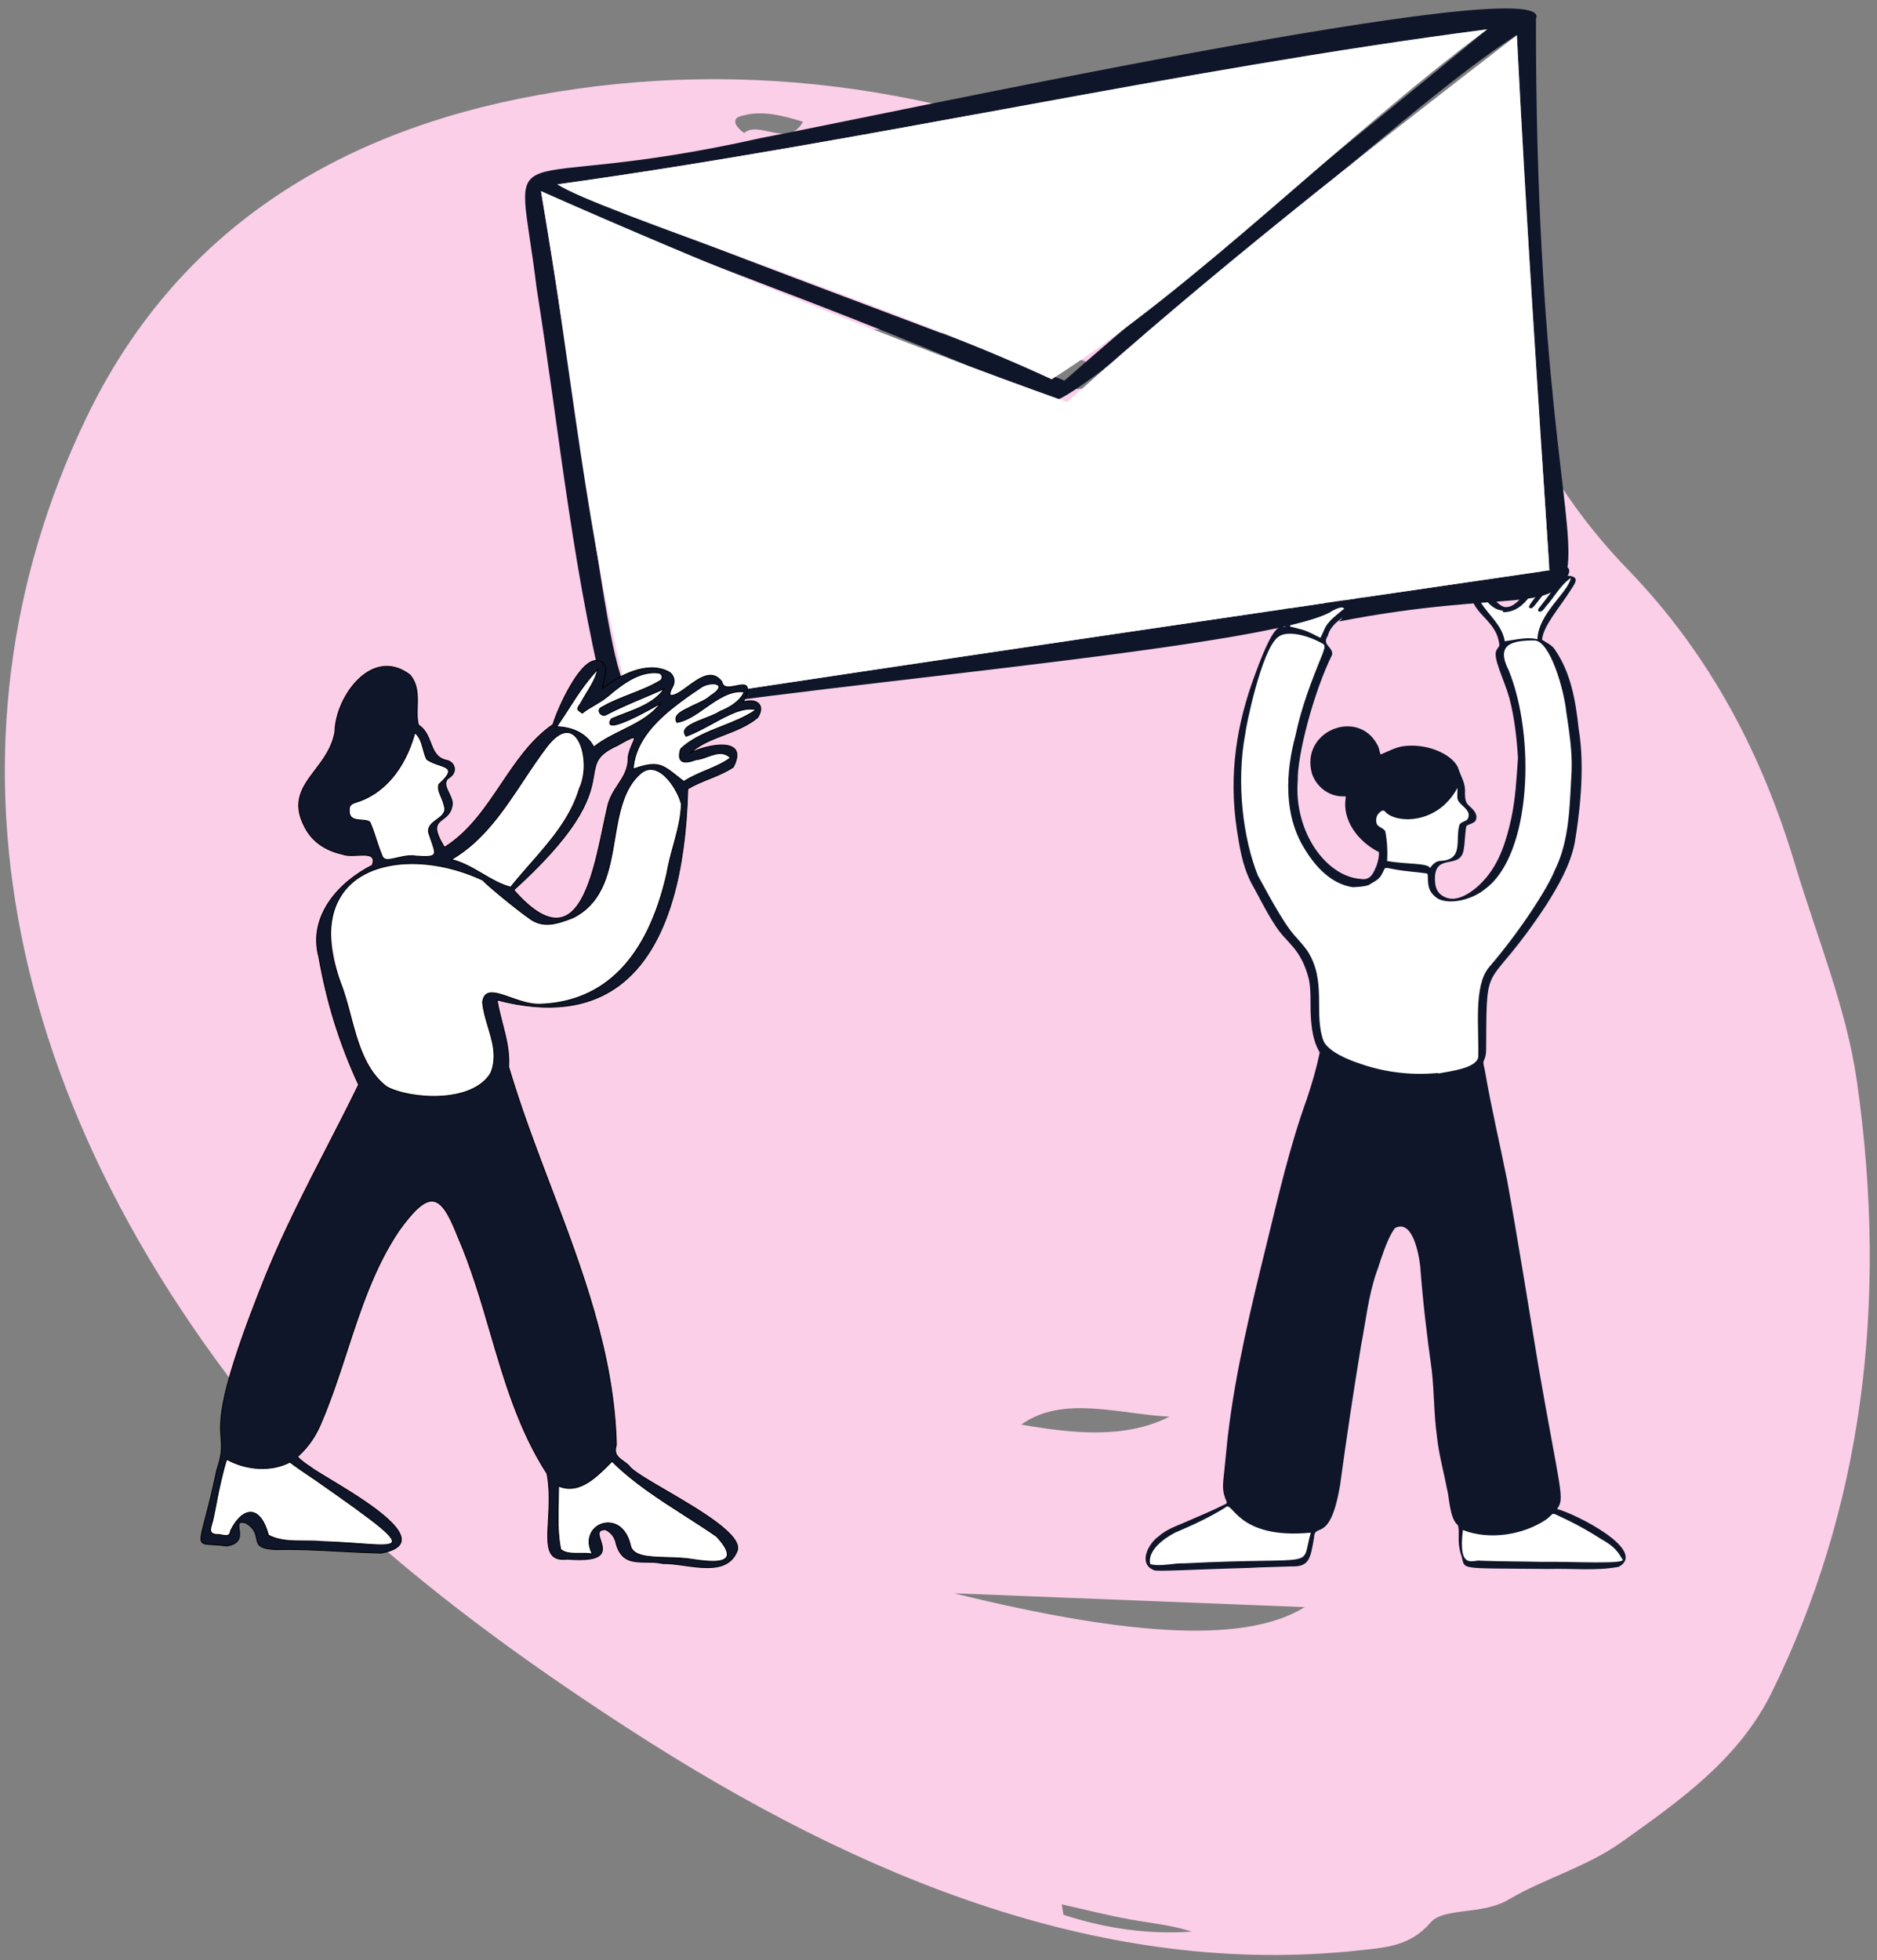
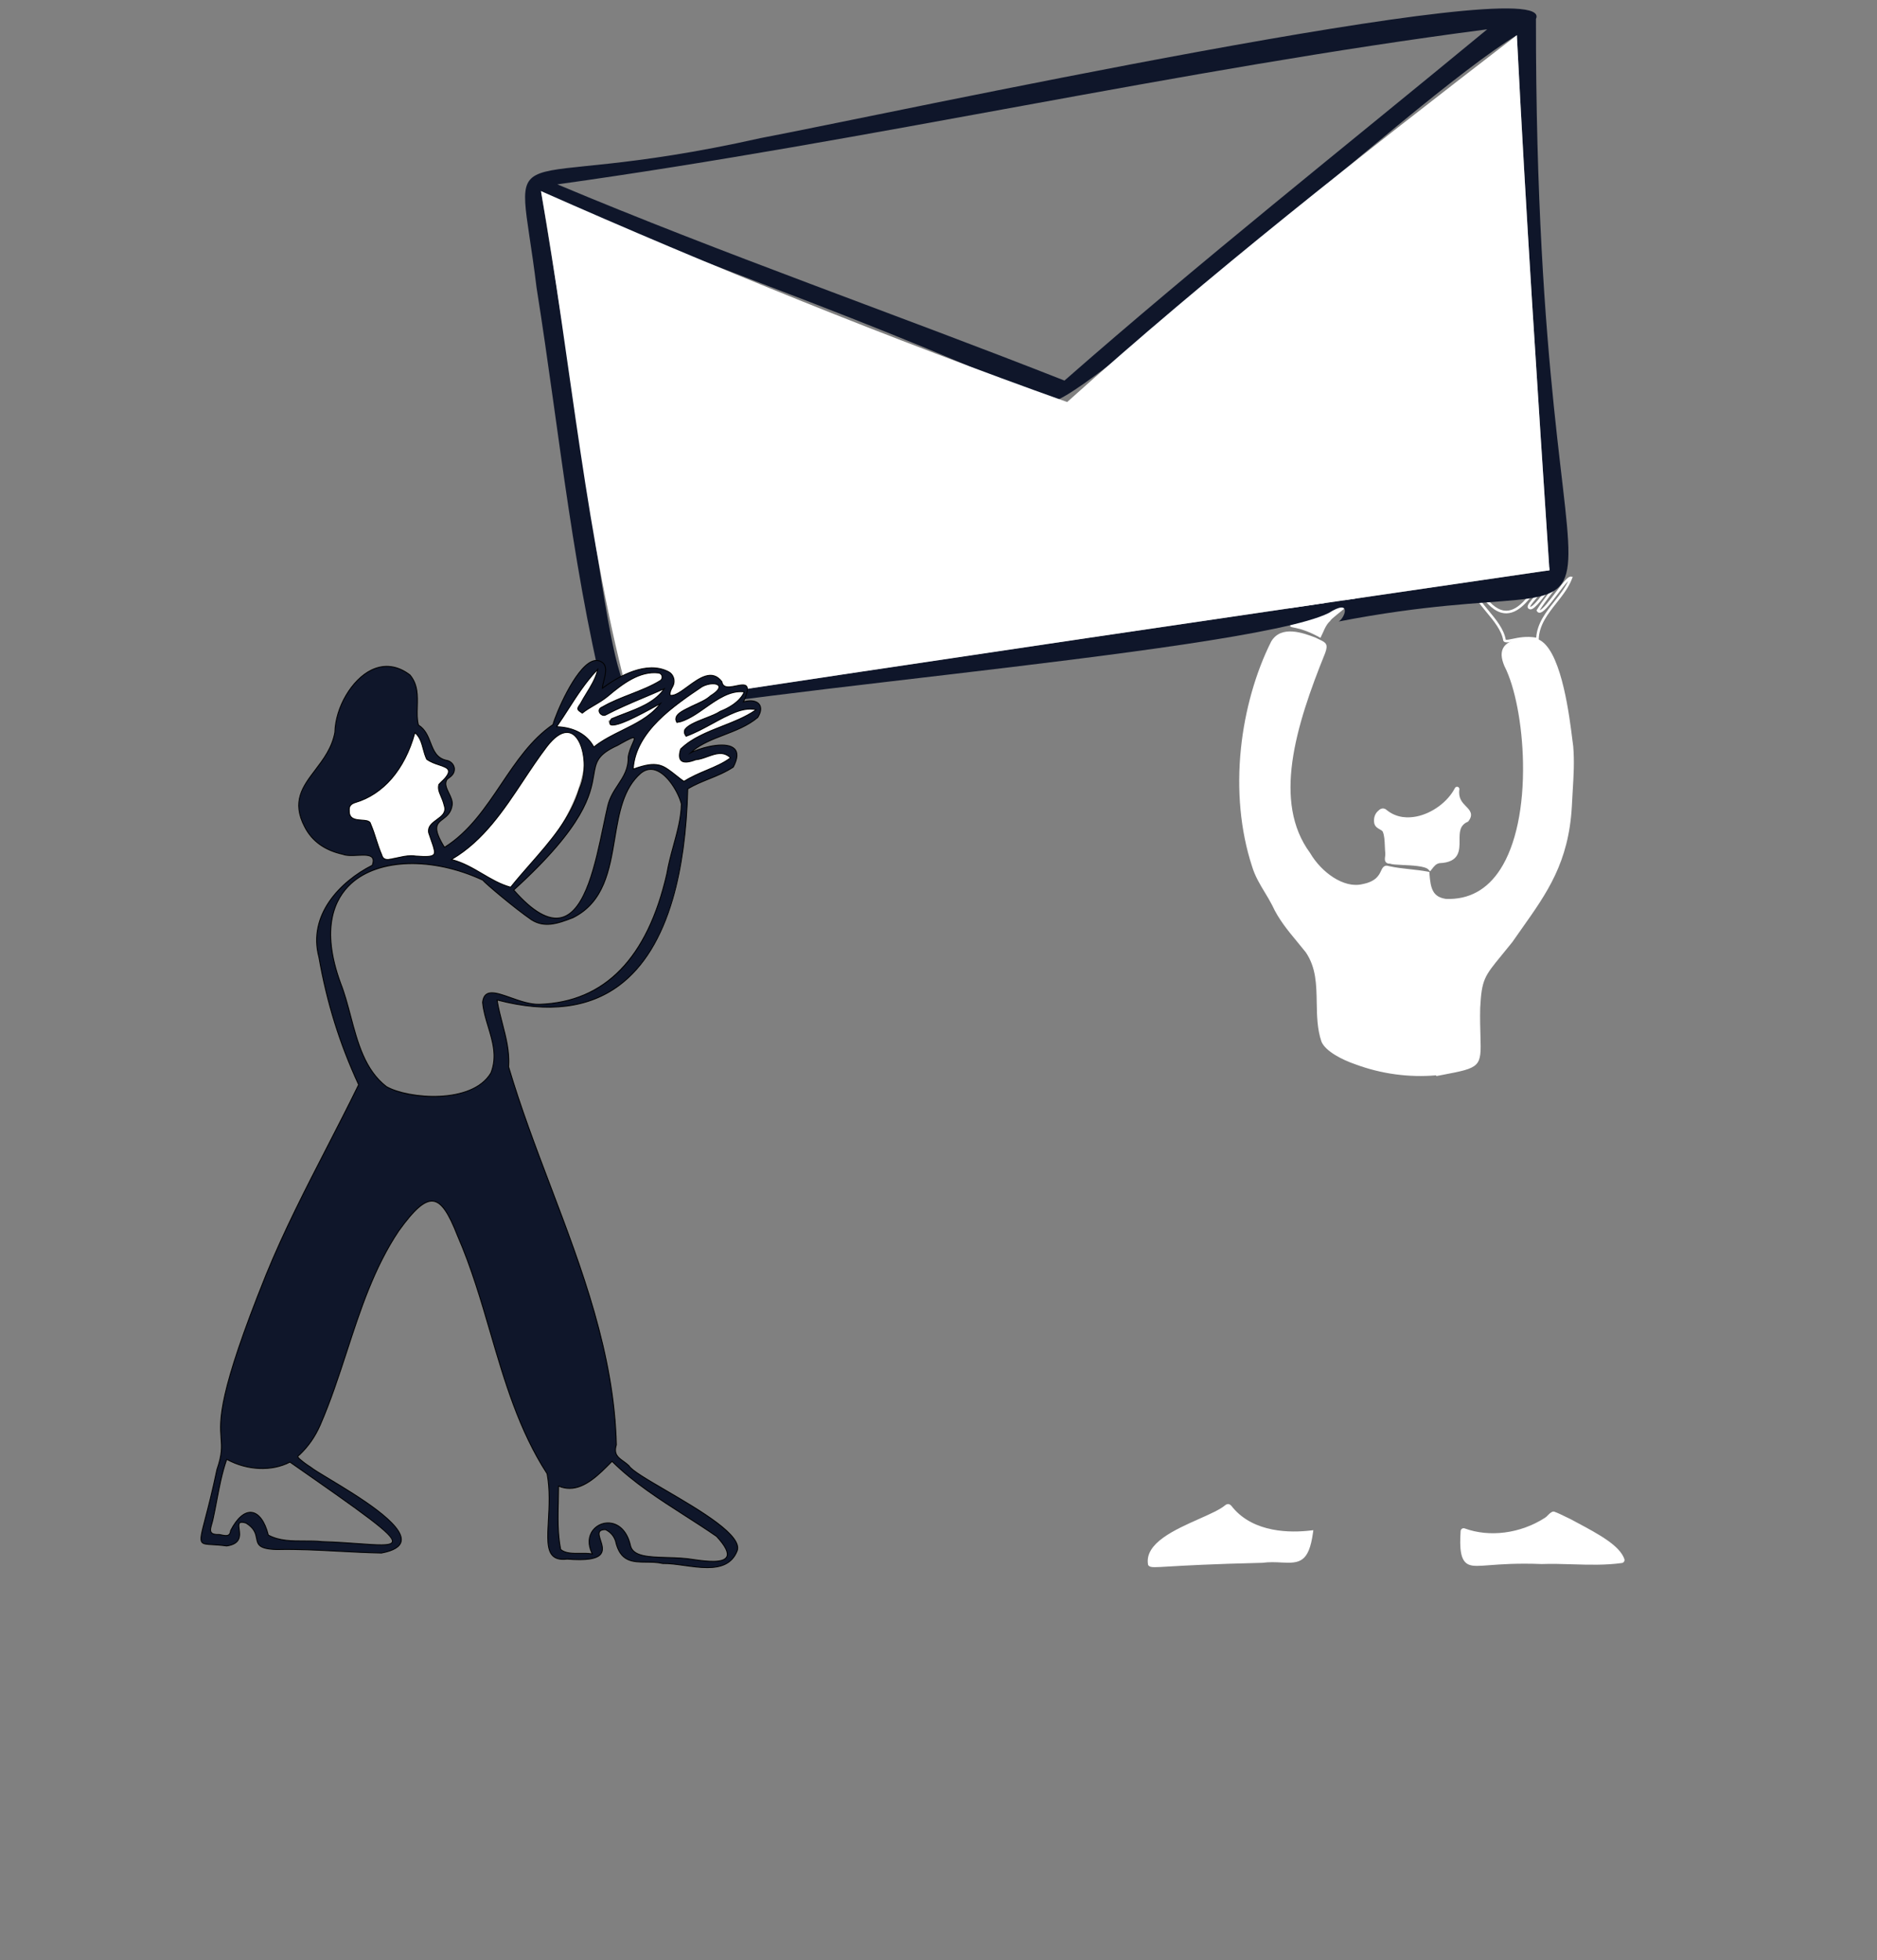
<svg xmlns="http://www.w3.org/2000/svg" clip-rule="evenodd" fill-rule="evenodd" stroke-linejoin="round" stroke-miterlimit="2" viewBox="0 0 3245 3388">
  <rect x="0" y="0" width="3245" height="3388" fill="#808080" stroke="none" />
  <g transform="matrix(1.041 0 0 1.08 70.833 62.448)">
    <path d="m-68.059-57.807h3117.83v3135.93h-3117.83z" fill="none" />
    <g fill-rule="nonzero">
-       <path d="m382.206 492.146c-88.672-1.511-149.174-51.4-174.22-130.821-14.37-45.568-8.138-89.781 12.556-131.574 20.9-42.21 52.075-75.912 94.52-97.5 17.729-9.016 36.734-15.6 55.4-22.645 7.279-2.746 15.009-2.071 22.667.65 9.727 3.397 20.005 4.939 30.3 4.546 22.691-.766 42.963 6.5 61.752 18.07 12.663 7.795 26.333 14.1 37.673 23.971 35.235 30.677 59.735 68.343 73.5 113 5.223 16.805 3.392 33.981 1.765 50.971-.938 9.791-4.766 19.468-6.3 28.858-1.2 7.3-7.159 12.6-6.689 17.47.71 7.361-2.3 12.014-5.266 17.145-27.885 48.264-71.573 75.643-123.046 92.666-18.23 6.028-36.715 11.08-55.708 13.928-7.334 1.1-14.852 1.019-18.904 1.265zm-109.637-236.446c.788-.525 1.827-.822 2.033-1.412 7.753-22.12 23.258-38.234 40.15-53.642 8.389-7.651 13.952-17.942 21.3-29.1-23.441 7.547-62.458 60.678-63.483 84.154zm253.177 82.772-46.171 59.388c29.525-25.095 43.849-43.825 46.171-59.384zm-259.27-159.119c16.609-14.2 35.818-25.143 50.924-41.224-19.172 10.99-37.319 23.263-50.924 41.224zm215.936 152.24c-6.771 8.518-16.474 15.219-17.618 27.329 7.896-7.782 15.114-15.993 17.618-27.329zm-159.592-77.169c7.267-10.948 16.233-20.781 20.071-33.567-10.615 8.902-14.986 21.525-20.071 33.567zm213.256 174.543 1.662 1.372c7.418-5.332 13.709-12.077 18.511-19.848-3.563 2.612-6.411 5.923-9.533 8.951-3.416 3.311-7.082 6.358-10.64 9.525zm-278.513-241.267c-3.961 2.923-6.738 5.553-8.325 9.292-.434 1.022-1.033 2.19.182 2.917.749.195 1.538.169 2.272-.075.108-4.712 7.721-5.255 5.871-12.134z" fill="#fbcfe8" transform="matrix(5.999 6.314 -5.144 4.536 685.893 -2340.604)" />
      <g transform="matrix(1.442 0 0 1.389 1834.49 817.944)">
        <g fill="#fff">
          <path d="m336.771 605.79c-31.561 3.136-64.06-1.062-94.205-12.276-15.575-5.336-33.328-14.664-37.677-24.657-11.424-33.522 2.937-72.309-18.353-103.512-14.147-17.975-29.037-33.083-38.585-54.04-7.947-15.407-18.11-27.853-23.061-44.626-28.096-86.123-12.75-187.784 21.988-256.883 10.267-17.016 32.957-8.945 47.685-3.39 10.187 5.371 13.693 4.138 9.884 14.72-29.475 72.768-63.707 169.319-17.101 232.559 13.227 22.78 40.27 42.499 62.866 36.992 27.885-5.358 20.361-24.31 29.221-20.812 15.539 3.456 29.693 3.547 44.986 6.402 1.214 17.47 4.018 28.866 21.228 31.48 111.515 4.409 102.599-208.186 69.847-271.861-10.51-24.896 9.258-27.677 27.432-28.381 35.095-5.654 44.882 108.621 47.065 122.06 1.976 23.454-.575 45.667-1.603 69.302-4.098 71.747-35.656 107.73-67.957 154.523-31.006 38.962-35.492 37.865-37.587 77.339-1.433 69.189 12.884 64.527-45.985 75.697-.028-.212-.058-.424-.088-.636z" />
          <path d="m334.756 609.37-.124-.868c-31.226 2.736-63.308-1.622-92.938-12.644-15.751-5.396-34.342-15.077-39.097-26.003l-.074-.191c-4.921-14.44-5.182-29.875-5.434-44.801-.352-20.86-.685-40.567-12.572-58.039-3.279-4.165-6.643-8.229-9.897-12.16-11.042-13.341-21.473-25.945-28.92-42.265-2.644-5.121-5.588-9.996-8.434-14.711-5.609-9.29-11.409-18.896-14.775-30.3-13.282-40.71-17.667-87.69-12.658-135.792 4.546-43.659 16.909-87.313 34.81-122.921l.093-.168c11.583-19.195 37.034-9.595 50.708-4.438l.283.128c1.856.978 3.479 1.729 4.912 2.392 7.428 3.435 9.711 5.518 6.158 15.387-34.485 85.142-60.437 171.887-17.44 230.229l.149.228c12.619 21.732 38.553 41.073 60.113 35.818l.12-.026c15.72-3.021 19.167-10.45 21.449-15.367 1.461-3.149 3.458-7.449 8.966-5.391 8.334 1.84 16.456 2.724 24.311 3.579 6.599.718 13.422 1.461 20.412 2.766l1.901.355.134 1.929c1.272 18.309 4.321 26.885 18.973 29.16 26.489 1.008 47.654-10.604 62.891-34.501 17.617-27.628 26.804-71.177 25.871-122.624-.794-43.788-9.185-87.396-21.377-111.1l-.08-.171c-3.911-9.265-4.172-16.349-.797-21.658 5.144-8.091 17.584-9.687 30.289-10.188 4.969-.763 9.723.53 14.124 3.835 22.857 17.164 31.44 86.658 34.671 112.819.42 3.405.752 6.094.98 7.497l.023.191c1.479 17.561.47 34.065-.598 51.539-.36 5.89-.732 11.981-.998 18.081-3.667 64.194-28.507 99.312-57.271 139.975-3.637 5.141-7.397 10.457-11.126 15.86l-.102.136c-4.692 5.896-8.753 10.846-12.335 15.212-19.915 24.275-22.976 28.006-24.711 60.702-.277 13.435.046 24.102.306 32.673 1.072 35.343.257 36.174-43.609 44.456zm-127.535-41.42c4.186 9.414 22.072 18.375 36.155 23.199 29.735 11.061 61.923 15.255 93.148 12.153l2.388-.237.059.417 2.141-.405c20.765-3.92 31.187-5.888 35.836-10.577 4.44-4.478 4.194-12.611 3.703-28.814-.262-8.628-.587-19.366-.305-33.009 1.825-34.415 5.492-38.884 25.842-63.689 3.558-4.336 7.589-9.25 12.236-15.088 3.73-5.403 7.482-10.707 11.111-15.837 28.319-40.035 52.776-74.61 56.359-137.339.266-6.109.64-12.223 1.001-18.135 1.055-17.256 2.051-33.557.614-50.72-.241-1.511-.558-4.072-.992-7.589-2.857-23.137-11.554-93.546-32.711-109.434-3.366-2.527-6.791-3.467-10.481-2.874l-.301.03c-11.396.441-22.482 1.702-26.41 7.88-2.386 3.752-2 9.453 1.148 16.945 12.491 24.35 21.08 68.769 21.886 113.21.551 30.358-2.18 87.019-26.654 125.403-16.289 25.546-38.984 37.92-67.445 36.804l-.277-.026c-18.86-2.864-21.959-15.979-23.203-31.833-6.157-1.065-12.242-1.728-18.144-2.37-8.047-.875-16.368-1.781-25.035-3.709l-.375-.115c-.794-.314-1.066-.25-1.067-.247-.41.186-1.2 1.889-1.723 3.016-2.542 5.48-6.797 14.648-24.981 18.161-2.739.655-5.547.983-8.364.975-21.708.002-45.13-18.462-57.126-39.037-21.21-28.853-27.87-66.298-20.357-114.466 6.349-40.708 21.647-81.926 37.234-120.405.415-1.157 1.783-4.958 1.149-6.217-.431-.855-2.331-1.734-4.736-2.846-1.453-.672-3.094-1.431-5.006-2.434-16.977-6.396-35.769-11.967-44.469 2.316-17.612 35.064-29.779 78.07-34.26 121.104-4.937 47.411-.629 93.675 12.459 133.792 3.205 10.854 8.585 19.765 14.281 29.199 2.899 4.802 5.897 9.767 8.625 15.057l.053.109c7.173 15.744 17.41 28.112 28.247 41.207 3.291 3.976 6.693 8.087 10.027 12.324l.1.137c12.778 18.727 13.139 40.137 13.488 60.842.244 14.506.497 29.503 5.132 43.172zm-16.964 567.51c-6.314 45.42-23.594 28.05-56.139 32.24-110.877 2.56-125.962 7.08-128.877 3.94-5.412-33.21 69.874-49.96 88.09-65.94 2.393-1.72 3.375.12 5.213 2.53 22.259 26.46 59.143 31.06 91.713 27.23z" />
          <path d="m10.577 1175.21c-4.457 0-5.918-.53-7.168-1.87l-.513-.56-.122-.74c-3.99-24.48 30.961-40.04 59.045-52.53 12.508-5.57 24.321-10.83 29.863-15.69l.19-.15c4.158-2.99 6.766.51 8.167 2.39l.462.61c24.571 29.15 66.593 29 89.464 26.3l3.214-.37-.446 3.2c-4.739 34.1-15.62 35.12-36.048 34.04-6.499-.35-13.865-.74-22.248.34l-.262.02c-57.928 1.34-89.993 3.23-107.219 4.24-7.956.47-13.019.77-16.379.77zm-3.023-5.17c2.13.41 8.791.02 19.109-.59 17.245-1.02 49.33-2.91 107.268-4.25 8.777-1.11 16.342-.71 23.02-.36 17.022.91 25.867 1.37 30.356-26.55-24.449 2.41-65.74 1.19-90.675-28.45l-.601-.8c-.352-.47-.805-1.08-1.116-1.4l-.039.03c-6.141 5.33-17.677 10.46-31.023 16.4-26.005 11.57-58.244 25.92-56.299 45.97zm357.753-36.28c.032-.51.461-.92.974-.92.115 0 .229.02.337.06 30.813 11.27 66.913 5.29 94.399-12.29 3.239-1.9 4.693-4.95 8.207-6.84.246-.13.537-.15.8-.06 5.801 2.07 12.249 5.63 18.315 8.41l.049.03c25.282 13.67 55.013 28.13 60.639 44.47.204.59-.167 1.23-.787 1.32-30.165 4.24-61.209.1-92.01 1.16-.021 0-.043 0-.064 0-53.842-2.13-74.281 5.12-83.543.62-7.241-3.52-8.634-15.56-7.316-35.96z" />
          <path d="m381.754 1173.73c-4.328 0-7.547-.46-10.223-1.76-9.011-4.37-10.003-18.5-8.72-38.37.071-1.09.659-2.1 1.572-2.69.913-.6 2.069-.73 3.093-.35 28.788 10.52 64.115 5.9 92.192-12.06 1.337-.78 2.289-1.76 3.391-2.89 1.314-1.35 2.803-2.87 4.979-4.04.87-.47 1.898-.55 2.827-.22 3.997 1.43 8.274 3.53 12.41 5.56 2.021 1 4.111 2.02 6.106 2.94l.203.1c2.459 1.33 4.969 2.67 7.495 4.03 24.048 12.86 48.915 26.15 54.311 41.83.344.99.224 2.08-.325 2.98-.54.88-1.451 1.48-2.478 1.62-18.821 2.65-38.228 2.06-56.996 1.5-11.582-.35-23.558-.72-35.276-.31h-.1-.164c-27.97-1.11-47.184.35-59.9 1.32-5.913.45-10.585.81-14.397.81zm-14.074-37.8c-1.105 19.49.723 28.96 6.036 31.54 3.816 1.86 10.683 1.33 22.058.46 12.821-.97 32.194-2.44 60.432-1.33 11.878-.41 23.905-.05 35.538.31 17.913.54 36.415 1.1 54.227-1.19-6.133-13.21-30.046-26-51.248-37.34-2.517-1.34-5.018-2.68-7.477-4.01-2.04-.94-4.142-1.97-6.175-2.97-3.777-1.85-7.676-3.77-11.233-5.1-1.22.77-2.185 1.76-3.197 2.8-1.241 1.27-2.524 2.59-4.359 3.66-18.849 12.06-40.91 18.35-62.295 18.35-11.136 0-22.082-1.7-32.307-5.18zm-8.799-857.221c-3.152 22.321 21.034 22.713 10.912 35.482-24.203 10.672 6.16 46.023-31.531 47.359-5.053.807-7.673 4.181-10.752 8.125-6.926-7.578-40.822-4.896-45.643-7.594-6.246.648-2.759-5.233-3.328-9.527-.921-9.501-.072-19.532-3.431-26.456-2.866-3.642-8.103-3.646-9.32-8.533-.749-4.389.231-9.236 4.103-12.228 1.63-1.822 3.981-2.679 6.126-.62 26.267 21.534 68.222 1.444 82.497-26.12.102-.196.398-.107.367.112z" />
          <path d="m327.689 373.508-2.025-2.146c-3.676-4.021-19.237-4.736-29.534-5.209-7.753-.356-12.272-.606-14.708-1.532-1.983.081-3.452-.399-4.492-1.475-1.774-1.835-1.408-4.483-1.085-6.82.168-1.218.342-2.478.214-3.443-.286-2.932-.406-5.813-.522-8.6-.267-6.385-.52-12.423-2.558-16.834-.863-.995-2.087-1.68-3.379-2.403-2.344-1.312-5.261-2.945-6.239-6.875l-.039-.183c-1-5.854.816-11.25 4.862-14.489 1.436-1.53 3.181-2.406 4.938-2.473 1.145-.044 2.861.238 4.546 1.815 11.727 9.57 25.265 9.302 34.564 7.386 18.134-3.734 35.84-16.907 44.061-32.778.6-1.165 1.967-1.731 3.215-1.331 1.247.395 2.033 1.646 1.848 2.941v.001c-1.444 10.221 3.418 15.182 7.708 19.559 4.214 4.3 8.991 9.174 2.688 17.126l-.384.485-.566.25c-9.274 4.089-9.244 12.131-9.209 21.442.042 11.246.096 25.235-23.08 26.121-3.974.69-6.089 3.4-9.004 7.134zm-45.293-13.994.691.387c1.288.707 7.933 1.012 13.273 1.258 13.735.631 24.948 1.441 30.741 5.006 2.754-3.384 5.718-6.276 10.766-7.083l.306-.03c18.497-.655 18.464-9.236 18.42-21.112-.036-9.51-.076-20.268 11.6-25.766 2.963-3.958 1.715-5.552-2.699-10.056-3.441-3.512-7.836-7.997-9.067-15.357-9.928 13.908-26.393 24.904-43.185 28.362-14.889 3.068-28.309.137-38.81-8.472l-.146-.13c-.538-.517-.864-.502-.972-.5-.441.017-1.024.384-1.56.982l-.334.312c-3.801 2.938-3.513 7.711-3.184 9.732.453 1.689 1.627 2.415 3.807 3.635 1.661.93 3.544 1.984 5.029 3.871l.167.212.118.243c2.604 5.368 2.883 12.021 3.177 19.066.114 2.719.231 5.531.494 8.24.207 1.549-.024 3.221-.228 4.696-.115.829-.28 2.027-.215 2.598.182.025.504.042 1.025-.013zm74.009-81.153-.001.007zm-211.408-266.416c10.278 13.138 15.126 29.177 23.818 44.237 11.314 5.421-1.284-11.722-2.298-15.612-5.617-11.98-10.171-24.001-13.181-37.087 6.511 3.437 29.766 68.171 31.171 48.802-8.209-19.709-25.165-39.82-19.475-50.35.074-.127.21-.206.357-.206.103 0 .203.039.279.109 19.366 18.102 15.668 58.688 46.915 64.898-.188-1.493.771-2.17 1.869-1.878 13.575 2.414 21.605-10.518 31.036-17.834 13.34 4.373-31.432 33.566-32.853 37.867-5.801 5.302-7.548 12.483-11.269 19.553-28.261-15.865-36.8-9.453-34.539-15.5 6.712-29.663-26.758-65.601-21.923-76.986.016-.039.068-.044.093-.013z" />
-           <path d="m201.976 106.505-1.344-.754c-15.498-8.7-24.89-10.593-29.936-11.609-2.961-.597-4.592-.925-5.369-2.324-.603-1.084-.298-2.321.058-3.3 3.774-16.916-5.975-36.105-13.812-51.529-5.761-11.338-10.311-20.294-8.05-25.618l.333-.785 1.736-.261.586.697c6.396 8.175 10.61 17.212 15.072 26.78 2.652 5.686 5.391 11.561 8.629 17.222 1.178.532 1.823.671 2.139.703-.028-1.645-2.78-6.603-4.145-9.062-1.335-2.406-2.4-4.325-2.767-5.569-6.246-13.337-10.451-25.185-13.232-37.276l-.734-3.192 2.896 1.529c2.936 1.55 7.336 10.671 14.271 25.426 4.649 9.892 11.57 24.614 14.374 26.627.098-.293.219-.809.301-1.683-2.663-6.316-6.212-12.663-9.646-18.804-7.419-13.266-13.826-24.723-9.623-32.501.281-.52.779-.873 1.366-.968.584-.094 1.181.087 1.615.489 7.943 7.425 12.124 18.494 16.167 29.198 5.989 15.856 11.656 30.858 28.497 34.988.167-.362.404-.681.706-.944.716-.626 1.698-.838 2.704-.594 9.375 1.641 15.853-4.59 22.71-11.186 2.287-2.2 4.653-4.475 7.091-6.366l.629-.489.757.249c2.469.81 3.234 2.328 3.441 3.459 1.052 5.755-10.117 15.287-24.829 27.149-4.68 3.774-9.985 8.052-10.522 9.191l-.123.372-.275.228c-3.87 3.537-5.874 8.066-7.996 12.862-.906 2.048-1.844 4.167-2.957 6.282zm-33.992-16.148c.442.267 1.896.56 3.304.844 5.057 1.019 14.344 2.89 29.446 11.176.78-1.583 1.485-3.177 2.173-4.731 2.213-5.002 4.306-9.732 8.489-13.653.868-1.631 3.897-4.162 11.288-10.122 8.589-6.925 24.576-19.816 23.761-24.274-.025-.139-.091-.497-.719-.849-2.067 1.673-4.066 3.595-6.169 5.619-7.109 6.837-14.463 13.904-25.368 11.968l-.123-.027-.006-.001c-.004.059-.003.14.01.243l.26 2.064-2.041-.406c-19.657-3.908-26.051-20.837-32.235-37.208-3.718-9.844-7.557-20.005-14.279-26.955-1.956 6.514 3.951 17.076 10.18 28.213 3.537 6.324 7.194 12.862 9.938 19.45l.137.329-.026.356c-.09 1.24-.329 4.535-2.625 4.961-3.677.682-8.018-7.714-17.787-28.496-2.869-6.104-6.159-13.103-8.809-17.986 2.65 9.32 6.249 18.732 11.093 29.062l.094.259c.227.87 1.396 2.977 2.527 5.015 3.63 6.541 5.695 10.659 3.771 12.701-1.467 1.558-4.031.619-6.1-.373l-.419-.201-.232-.402c-3.406-5.901-6.242-11.982-8.984-17.864-3.854-8.263-7.519-16.124-12.544-23.271.555 4.666 4.19 11.82 8.261 19.831 8.07 15.883 18.114 35.649 14.042 53.645l-.058.194c-.189.499-.238.764-.25.889zm314.706-64.917c-6.567 17.312-21.201 31.666-30.757 47.425 4.966 9.002 31.385-38.39 37.898-37.498-9.104 24.846-37.742 41.905-38.57 70.655-19.919-4.308-35.241 5.024-37.906 1.201-3.743-23.944-37.094-44.734-31.978-57.818 3.396-2.644 4.989 3.55 6.894 6.362 41.012 56.769 66.564-32.083 82.826-34.549 2.812 6.438-2.468 11.944-6.499 17.181-15.668 20.862-26.712 29.808-22.055 31.564 6.674 3.631 38.67-50.611 40.147-44.523z" />
          <path d="m415.901 109.661c-1.708 0-2.971-.424-3.776-1.579l-.198-.284-.053-.342c-1.812-11.594-10.968-22.611-19.046-32.331-8.436-10.149-15.721-18.916-12.847-26.265l.15-.384.326-.253c1.061-.826 2.146-1.122 3.226-.878 2.157.486 3.38 2.917 4.563 5.268.442.879.859 1.709 1.269 2.313 8.852 12.252 17.708 18.418 26.146 18.257 14.593-.257 26.927-18.665 36.837-33.455 7.169-10.701 12.833-19.152 18.375-19.993l1.139-.173.461 1.055c2.877 6.585-1.518 12.145-5.395 17.05-.437.552-.87 1.101-1.29 1.646-5.682 7.565-10.685 13.482-14.705 18.236-3.977 4.703-8.085 9.562-8.119 10.962.027.013.062.029.108.046l.188.086c.168.032 1.989.138 8.828-8.038 4.446-5.315 9.682-12.522 14.303-18.882 10.858-14.946 13.863-18.693 16.203-18.224.77.152 1.351.745 1.555 1.585l.11.452-.165.434c-4.19 11.047-11.625 20.937-18.815 30.5-3.917 5.211-7.959 10.588-11.352 16.017 3.352-.478 12.202-12.262 18.117-20.137 9.913-13.198 14.606-18.93 17.992-18.472l1.846.253-.641 1.75c-3.81 10.398-11.018 19.526-17.989 28.354-9.84 12.461-20.016 25.347-20.49 41.828l-.052 1.805-1.764-.381c-11.282-2.441-20.884-.418-27.895 1.059-2.903.612-5.29 1.115-7.15 1.115zm-1.143-3.15c.956.514 4.656-.264 7.673-.9 6.531-1.375 16.237-3.419 27.416-1.399 1.13-16.609 11.251-29.427 21.049-41.835 5.883-7.45 11.939-15.119 15.833-23.465-3.379 3.383-8.53 10.241-12.287 15.243-10.128 13.484-16.605 21.646-21.012 21.34-.835-.059-2-.437-2.811-1.905l-.419-.76.45-.742c3.607-5.949 7.991-11.779 12.229-17.417 6.026-8.016 12.228-16.265 16.428-25.126-2.854 3.433-6.96 9.084-10.491 13.945-14.924 20.54-22.486 30.04-26.893 27.84-1.239-.498-1.696-1.349-1.861-1.983-.678-2.609 2.27-6.095 8.729-13.734 3.995-4.725 8.967-10.605 14.607-18.115.438-.57.88-1.128 1.324-1.691 3.369-4.262 6.566-8.307 5.429-12.747-4.115 1.849-9.496 9.879-15.163 18.337-10.299 15.37-23.116 34.499-39.276 34.784-9.649.182-19.037-6.22-28.657-19.537-.544-.802-1.004-1.717-1.492-2.685-.661-1.315-1.769-3.516-2.542-3.69-.111-.024-.258.028-.395.101-1.753 5.677 4.868 13.645 12.506 22.835 8.221 9.89 17.521 21.081 19.626 33.306z" />
        </g>
-         <path d="m168.574.062c8.371 3.003 10.178 12.411 13.918 19.574 7.952 15.423 13.175 35.757 27.503 40.576 9.272 1.866 26.455-13.847 29.668-15.895 7.483-2.705 12.683 3.13 12.543 9.838-4.964 22.252-36.427 25.208-42.314 47.794-7.227 10.87 5.776 12.368 5.016 21.739-22.009 44.612-40.178 116.683-39.671 144.52-4.787 60.022 32.958 111.388 72.596 114.018 11.59 2.059 14.791-7.482 18.27-15.526 1.17-3.719 4.799-16.736.982-16.23-22.3-11.818-40.846-35.605-36.659-61.715.315-1.733-.108-1.887-2.119-1.674-16.655.561-31.193-10.479-36.616-25.824-14.267-49.605 53.285-76.507 75.562-32.966 1.948 3.382 1.871 6.931 3.387 10.507 7.989-3.182 15.879-7.6 24.556-9.281 27.407-4.375 56.803 8.141 64.457 24.015 3.394 10.97 9.1 18.223 8.132 29.528.215 5.674.049 10.745 4.715 14.806 4.865 4.229 11.047 10.204 7.417 17.417-2.398 3.234-8.439 3.874-10.523 6.072-1.672 8.38-1.451 17.526-2.807 25.39-2.61 25.646-31.003 5.662-33.313 31.995-.688 13.433 2.58 21.47 13.868 25.343 15.53 5.23 35.022-11.846 41.96-19.803 18.68-20.016 26.634-46.869 32.295-73.102 4.75-22.83 5.819-45.26 7.456-68.384-1.451-23.482-4.056-46.912-10.079-69.553-6.038-21.398-19.866-47.174-14.424-54.887 1.137-2.651 4.051-4.332 2.803-7.629-3.313-24.893-27.277-32.696-31.666-52.557-2.249-7.771 6.396-15.926 13.639-11.104 8.249 7.195 18.314 22.917 26.22 21.924 22.356.722 46.091-69.765 60.613-44.888 8.258-4.647 15.448.009 10.111 8.768 15.976.895 7.469 9.929 2.779 17.619-12.681 19.919-31.09 40.575-32.277 56.14 5.01 3.526 11.597 5.891 15.066 11.779 18.264 26.585 23.738 59.022 27.06 90.509 8.06 46.611.315 103.362-4.491 131.734-5.29 26.256-18.947 49.666-33.133 72.134-68.412 103.68-68.417 56.346-68.831 159.934-.054 6.875.371 13.014-2.952 19.351-.913 3.645 1.27 8.348 1.709 12.333 7.208 42.21 17.086 83.296 25.367 124.993 12.936 71.566 24.201 143.061 36.097 214.678 25.333 145.898 30.638 151.348 21.408 164.148 20.541 5.12 105.052 47.59 71.084 66.59-26.732 5.01-54.07 1.61-81.125 2.47-109.996-1.16-94.316 1.79-100.631-16.82-4.942-15.72-1.016-23.9-3.389-33.49-10-7.73-9.956-33.14-12.621-41.44-3.874-20.54-9.552-40.38-11.697-61.28-3.561-25.677-3.022-50.778-5.98-76.439-5.599-39.817-10.243-79.118-13.225-119.173-1.618-14.617-8.969-54.959-29.159-44.063-10.046 13.317-17.775 42.046-20.868 49.969-9.742 27.572-12.552 56.834-18.159 85.543-8.804 53.34-16.83 106.803-24.075 160.373-11.644 69.02-29.294 42.46-30.064 60.71-4.092 24.56-5.613 33.8-26.157 33.17-16.467.68-32.672.79-49.26 1.77-64.859 1.7-107.665 4.57-109.128 2.46-18.329-7.31-6.232-30.66 5.319-38.67 8.729-7.73 18.35-11.22 28.852-15.66 16.598-7.19 32.702-13.84 48.881-21.96 2.615-.94-.975-5.71-1.17-7.71-3.782-9.86-1.599-20-.663-30.27 1.214-13.19 2.661-26.18 3.978-39.45 8.869-75.402 26.907-149.399 45.023-223.101 13.683-56.014 26.55-112.068 46.193-166.417 5.715-17.052 10.683-34.084 14.403-51.684.194-1.495.414-2.16-.903-3.587-6.587-12.279-8.295-26.373-9.115-40.212-.725-13.76.552-27.706-2.017-41.425-9.088-36.609-25.81-42.013-38.478-61.953-10.755-16.113-18.943-33.434-28.375-50.252-10.05-20.014-13.081-40.439-16.34-61.373-9.546-64.281.14-121.714 20.594-176.983 26.526-73.439 30.701-51.278 36.459-57.295 4.215-30.687-43.663-87.993-13.558-80.069-3.18-11.912 4.24-11.213 11.968-7.186 1.215-2.689 4.94-3.569 8.105-3.251zm168.197 605.728.09.635c15.222-2.799 44.306-6.328 46.232-18.994.946-34.436-5.418-81.71 12.2-103.196 36.921-42.846 68.288-92.468 75.857-111.847 17.623-35.514 17.123-76.005 19.503-114.815.826-23.486-2.891-45.571-6.266-68.481-2.435-23.922-18.044-80.53-36.297-81.669-27.849-.151-44.561 5.341-30.031 34.142 31.222 76.357 26.363 212.286-26.407 251.767-14.482 12.39-40.341 19.12-54.82 11.747-11.073-7.394-11.388-14.464-11.783-24.01-.19-2.046.397-5.017-1.569-5.229-12.909-1.826-24.547-2.312-36.964-4.719-13.871-2.568-9.398-2.941-15.045 6.817-3.205 5.667-9.457 7.943-14.832 11.475-5.783 1.774-11.788 2.013-17.93 2.349-24.734-3.585-42.953-23.343-55.382-43.867-24.501-38.815-22.299-88.318-10.668-131.116 6.775-32.719 18.623-63.274 31.178-93.938 1.022-4.076 4.824-10.018-.787-12.138-15.449-8.84-40.597-15.719-50.67-7.042-19.139 14.777-37.242 104.955-37.675 111.732-10.456 55.877-2.501 120.427 14.669 162.996 40.937 75.964 39.509 63.007 56.903 86.58 22.87 35.45 6.785 72.479 18.723 104.122 6.045 13.022 31.694 22.459 38.165 24.629 29.971 11.066 61.831 15.177 93.606 12.07zm-146.514 529.67c-86.226 8.28-89.795-38.47-98.431-28.95-18.686 11.57-37.791 20.37-57.92 28.94-13.958 7.3-32.014 21.03-28.585 36.3 12.489 3.12 26.746-1.47 39.93-.97 159.027-8.05 132.582 7.69 145.006-35.32zm175.134-3.02c-5.761 47.68 12.376 33.63 20.13 35.33 24.321.92 47.523.8 71.61 1.34 30.509-.64 100.568 3.35 91.72-3.32-6.691-12.38-14.118-17.1-24.472-23.13-12.657-8.1-24.86-15.01-38.26-21.63-21.981-10.04-13.782-8.99-24.512-.87-27.738 18.73-66.9 23.84-96.216 12.28zm-6.311-854.97c-23.059 42.793-71.839 41.449-83.876 26.539-2.371-1.529-4.205.264-6.022 1.974-3.845 3.199-4.511 9.544-2.596 13.613 2.525 3.396 7.296 3.908 9.49 7.798 2.092 11.04 2.8 22.731 2.055 34.164 21.179 3.935 47.637 2.1 49.378 8.119 2.866-3.881 6.478-7.968 11.759-8.225 27.923-1.084 16.83-24.811 22.255-41.78 1.791-3.226 6.437-3.455 9.203-6.11 6.224-11.064-10.09-16.078-11.453-23.557-.713-3.961.207-9.202-.193-12.535zm-214.14-265.597c-3.183 4.066 6.248 19.434 6.919 22.126 7.621 17.522 19.294 36.485 15.042 54.586.172 1.11-1.445 2.694.122 2.991 4.06 1.061 8.223 1.952 12.53 3.195 7.804 2.119 14.733 6.196 21.813 9.672 3.279-5.95 5.126-13.487 10.253-18.467 5.349-7.951 46.471-34.324 33.962-38.951-1.384.128-1.567.368-2.644 1.659-22.078 25.908-30.792 11.757-30.354 18.052-31.55-6.267-27.28-46.986-47.293-65.246-7.137 11.76 18.378 43.535 19.526 51.65-.096.586 1.128 1.018-.053 1.582-5.748 4.614-8.451-9.838-10.855-12.668-12.983-23.236-15.638-35.832-20.572-38.571 4.196 18.475 12.051 35.87 20.93 52.485-3.031 1.687-4.682 1.684-5.906-.454-10.134-19.191-16.258-35.626-23.42-43.641zm337.75 13.567c-7.255 2.659-11.15 14.168-17.144 20.12-18.416 21.364-19.744 28-24.146 23.467 1.408-8.002 40.865-45.026 28.485-47.382-20.693 14.575-26.392 49.939-54.601 53.084-1.758-.1-4.322 1.054-3.883-1.761-10.901-.575-19-10.188-24.174-18.995-2.037-5.654-7.091-7.837-6.58-.295.592 3.804 3.622 6.369 5.371 9.885 9.344 15.139 24.79 26.391 27.62 44.759 12.557-1.577 25.112-5.224 37.624-2.3 1.07-29.794 34.936-53.246 38.57-70.655-12.227 8.289-19.256 22.539-29.225 33.442-5.76 8.967-9.942 4.927-8.201 2.263 11.318-14.873 23.048-28.564 30.284-45.632z" fill="#0f162a" />
      </g>
      <g transform="matrix(1.441 0 0 1.389 803.991 -44.319)">
        <path d="m1165 12.089c-.73 828.433 174.54 616.478-227.273 694.291 7.135-4.304 15.441-26.879-11.558-9.786-95.266 47.599-800.189 98.887-826.416 129.103-43.84-162.536-59.373-333.339-86.536-504.004-23.161-191.214-51.947-102.716 258.281-172.312 130.681-24.583 921.102-195.738 893.502-137.292zm15.54 635.257c-13.56-204.224-26.84-407.541-37.54-616.516-122.62 74.082-533.208 457.785-542.361 420.332-253.897-114.858-474.369-181.21-582.331-240.709 89.535 541.443 75.738 614.634 140.952 588.17 342.891-52.306 675.814-100.807 1021.29-151.277zm-1143.352-444.635c189.204 79.581 392.917 150.584 584.436 226.074 156.436-137.238 322.788-269.03 487.196-404.717-354.862 46.159-710.718 128.295-1071.632 178.643z" fill="#0f162a" />
        <g fill="#fff">
          <path d="m1180.54 647.346c-353.038 51.282-705.938 103.539-1058.692 156.77-52.252-191.327-68.235-394.106-103.54-593.663 193.928 85.857 406.307 171.746 606.428 243.06 164.039-147.424 339.622-285.16 518.274-422.682 10.11 201.614 23.93 409.748 37.54 616.516z" />
-           <path d="m37.188 202.711c355.635-49.191 710.824-131.745 1071.632-178.643-167.105 124.177-332.432 295.145-501.948 403.25-188.836-87.734-523.426-193.874-569.684-224.607z" />
        </g>
      </g>
      <g transform="matrix(-1.488 0 0 1.435 1196.01 998.451)">
        <g fill="#fff">
-           <path d="m310.749 245.468c56.187-30.55 163.286-28.732 170.012 51.923-4.353 55.639-37.756 180.756-74.138 183.572-39.72 12.889-119.333 7.286-107.853-48.992 37.586-123.903-26.349-11.527-109.512-62.739-75.034-38.264-82.679-132.057-101.278-205.951 6.237-22.812 30.166-58.869 53.542-30.598 36.453 55.074 10.728 166.155 104.807 161.268 12.176-3.825 22.314-20.454 34.837-30.485 14.669-11.749 30.769-16.859 29.583-17.999zm215.152 649.094c21.685 10.946 48.47 9.009 70.538-3.116 19.752 85.35 26.268 83.041 3.075 84.66-10.295 2.982-6.477-11.202-15.585-17.367-19.843-20.885-28.727 1.261-35.036 18.597-24.773 8.715-52.981 4.039-80.414 6.825-19.093.24-34.695 3.078-54.18 3.018-15.316-17.028 108.211-84.259 111.602-92.615zm-359.497-.881c14.783 14.641 34.967 37.829 59.685 27.619-.201 83.19 7.62 72.897-37.694 75.766 10.328-17.776-.896-35.836-22.861-34.494-14.957 3.752-15.448 18.116-22.758 31.82-17.97 9.538-42.577 4.947-63.947 8.608-36.115 6.31-57.353.86-24.794-29.005 38.929-25.31 78.152-46.991 112.37-80.315z" />
          <path d="m345.734 222.529c-23.491 3.381-57.279 45.035-66.568 32.939-133.87-137.744-72.171-223.387-34.419-152.376 29.712 41.445 56.085 93.226 100.987 119.437zm40.716-141.474c27.191 91.291 80.318 65.57 72.636 91.147-2.557 7.498-11.453 6.829-20.075 7.023-9.104 8.363-9.436 28.268-16.905 41.153-1.174 3.712-1.92 2.818-7.665 1.242-52.516-11.371-55.995 15.861-43.159-33.397-1.802-9.335-17.479-11.114-17.981-21.541-.957-9.506 11.536-23.375 4.606-30.579-3.533-3.831-9.948-6.365-9.239-11.76 1.54-3.725 1.746-4.674 7.232-6.608 28.414-4.319 15.158-22.076 30.552-36.679zm-380.834-25.608c10.512-3.766 20.931 1.949 31.91 7.176 13.466 4.431 52.065 32.753 48.277 14.797-18.301-16.228-54.025-16.873-67.022-41.855 24.616-6.537 72.484 47.202 76.937 30.984-2.425-14.196-38.419-19.896-46.357-32.352-9.749-31.095 66.861 32.169 70.839 38.157 11.094 14.528 22.324 30.698 22.569 49.335-40.912-13.589-33.873 2.31-57.918 13.377-16.504-11.547-35.35-14.13-50.688-25.98 9.532-11.287 25.933.77 38.966 2.216 7.974 1.962 17.113 6.865 18.088-5.506-1.703-23.641-76.385-38.094-85.601-50.349z" />
          <path d="m112.296 48.468c16.962 7.464 53.933 34.551 58.253 19.49-19.736-11.486-47.625-14.487-62.382-35.873 22.182 9.557 45.125 19.423 68.112 29.89 5.394-1.646 6.61-7.553-1.39-11.23-23.472-12.481-48.805-16.849-70.691-33.592 60.762-18.976 85.044 46.264 98.043 40.39 7.543-2.681-6.923-10.048-13.069-19.661s-7.671-21.472-6.8-27.432c18.621 19.178 30.165 41.316 45.891 63.979-16.648.807-32.638 6.184-41.531 22.647-22.35-18.391-55.391-23.947-74.436-48.609z" />
        </g>
        <path d="m294.725 379.131c-175.205 46.082-209.736-113.417-212.833-235.438-17.132-10.124-34.124-13.284-50.797-24.24-18.269-34.852 29.514-25.218 47.628-15.926-19.91-18.617-52.547-20.643-74.953-39.457-8.6-13.746.812-21.808 15.989-17.387-17.231-37.432 21.318-4.523 24.033-22.471 17.486-23.027 43.984 17.587 57.654 15.182.798-2.887-.785-6.281-2.709-9.713-3.309-5.903-1.328-13.534 4.688-16.634 23.081-11.891 52.472 2.666 73.747 18.436-.034-7.369-9.301-24.651 1.81-29.784 21.541-11.12 50.253 58.523 53.349 70.333 49.888 34.013 67.923 103.792 121.081 136.932 22.455-36.361-5.564-24.216-8.671-47.524-1.086-9.771 11.568-20.262 5.664-28.466-4.475-3.255-8.231-5.773-8.098-11.788.339-3.337 2.377-7.316 7.583-9.008 21.747-3.606 15.324-28.855 32.564-39.623 4.59-16.855-4.699-38.964 9.467-55.852 41.794-32.012 82.922 22.805 83.814 63.981 8.182 44.217 58.221 58.777 33.72 105.366-8.689 17.087-24.052 26.609-42.526 30.667-12.252 4.86-39.664-6.44-32.941 12.239 38.288 19.231 71.74 57.091 59.574 102.516-8.881 50.307-22.971 95.94-44.34 142.214 34.243 70.248 73.431 138.824 103.313 212.033 79.792 197.829 36.685 164.996 54.848 217.115 20.643 98.366 30.48 79.547-10.936 85.288-29.183-4.236-1.393-31.767-21.591-25.51-22.341 13.774 1.16 28.615-34.533 29.495-38.325-.876-76.809 3.118-116.536 3.887-75.236-13.873 63.399-82.88 79.199-95.936 4.631-2.926 7.831-5.316 12.49-9.28.37-1.026 3.515-1.886-.297-4.346-9.65-9.182-17.358-20.113-23.059-33.161-31.34-71.895-43.922-151.424-87.69-216.614-34.074-47.302-46.711-42.844-65.734 5.813-38.428 88.09-47.436 184.187-99.827 265.086-9.132 50.496 14.663 99.824-22.417 95.194-72.211 6.06-17.828-32.884-42.607-32.872-4.579 2.035-9.093 6.052-11.277 12.5-7.177 32.762-30.917 20.142-52.782 25.312-26.788-.6-70.415 17.35-82.92-13.858-10.975-26.557 112.915-80.809 120.692-95.267 8.144-7.763 18.299-9.392 14.016-23.28 3.631-148.966 78.715-280.978 120.233-421.429-1.75-26.477 8.807-49.037 12.918-74.724zm-38.351-89.419c-14.8 9.438-30.169 4.069-46.416-2.323-62.758-31.339-31.6-123.113-75.72-161.16-20.026-16.248-41.147 18.037-45.236 34.434.649 26.012 11.717 50.632 16.264 77.827 19.217 83.867 61.353 142.715 141.789 145.49 27.217 1.07 61.038-27.865 63.813-2.09-2.249 25.955-20.219 50.848-9.324 78.551 20.532 34.695 91.165 29.908 116.637 15.366 34.242-26.389 36.087-76.961 51.06-115.031 47.358-128.69-65.893-158.343-158.493-115.307.554.496-32.908 29.447-54.375 44.244zm269.527 604.85c-163.888 114.068-129.147 91.451-36.024 88.703 19.768-2.294 42.029 2.552 60.162-7.325 7.772-30.957 26.864-34.693 42.066-4.974.718 7.214 5.509 5.817 12.487 4.359 15.407.602 8.724-7.969 6.757-18.88-4.823-22.243-7.363-43.189-14.912-65-20.177 11.157-48.272 14.785-70.537 3.117zm-359.497-.881c-33.301 33.263-76.879 56.251-116.684 83.778-29.027 31.421.684 29.521 25.538 25.811 29.681-5.109 66.725 2.54 70.627-15.753 9.739-43.485 59.815-24.1 42.51 9.549 11.157-2.394 26.938 2.114 35.322-5.049 4.612-22.747 2.467-47.088 2.371-70.717-23.365 10.068-43.666-11.377-59.685-27.619zm179.33-671.152c-48.816-28.251-72.907-81.794-106.591-125.936-35.111-45.424-50.535 18.727-36.38 46.922 12.545 43.019 49.09 75.191 76.796 109.901 23.514-6.359 41.346-24.801 66.174-30.887zm-69.592 34.014c-134.014-121.537-59.578-135.814-115.99-161.32-31.387-17.972-14.194-4.763-11.724 13.182-.67 23.136 17.578 32.266 22.841 54.522 14.583 62.887 27.82 181.763 104.873 93.616zm110.308-175.488c-8.886 7.432-8.166 19.255-13.196 29.67-14.502 10.428-38.404 5.421-13.606 27.987 2.136 7.685-3.322 12.667-5.915 23.593-5.271 15.007 19.97 15.712 17.325 30.45-7.859 24.464-13.77 27.847 14.19 25.974 16.691-3.035 35.051 10.723 38.068-1.085 5.126-11.905 7.255-22.076 13.072-36.236 4.245-5.998 24.025 1.967 23.278-13.583.477-4.968-1.923-7.513-6.699-8.864-35.241-10.217-57.141-43.203-66.516-77.905zm-380.834-25.608c25.642 18.017 61.876 22.346 84.253 43.832 4.653 15.107-3.375 17.158-16.739 12.024-13.805-1.216-27.069-13.679-38.967-2.217 14.618 11.131 34.901 15.201 52.142 26.469 22.715-17.604 26.462-24.708 56.464-13.866-2.409-41.39-44.293-69.98-76.915-91.974-13.142-6.885-29.445-2.14-9.394 10.175 13.483 12.505 45.191 16.456 37.572 29.772-25.551-4.326-47.176-37.404-75.251-34.096 4.441 10.198 15.758 17.357 26.95 21.731 12.436 8.62 48.839 14.709 37.948 27.742-29.512-10.986-56.015-34.832-78.064-29.591zm106.68-6.979c18.476 24.102 51.338 29.983 74.436 48.609 8.123-15.145 23.857-22.099 41.531-22.647-15.082-21.553-26.755-44.022-45.891-63.979 2.974 13.967 13.066 26.299 19.32 38.333 4.32 5.953 4.037 6.37-2.083 10.491-8.654-7.078-18.519-10.656-28.488-18.843-16.869-14.282-35.942-28.426-56.589-25.938-4.368.526-5.558 6.274-1.803 8.567 19.659 12.007 43.775 17.357 64.436 29.299 8.334 3.29.732 11.574-3.668 8.945-20.457-10.829-43.825-19.529-65.331-29.22 13.193 18.886 37.569 24.41 58.97 33.528 12.904 21.83-48.778-13.734-54.84-17.145z" fill="#0f162a" />
        <path d="m60.163 1012.76c-14.766 0-27.797-3.86-33.762-18.744-7.252-17.548 41.177-45.823 80.089-68.542 20.357-11.886 37.938-22.15 40.627-27.147l.096-.125c2.067-1.971 4.219-3.52 6.3-5.018 5.97-4.297 10.686-7.691 7.583-17.752l-.024-.078.002-.082c2.47-101.279 38.544-196.323 73.431-288.237 16.467-43.384 33.492-88.241 46.798-133.236-1.119-17.185 2.829-32.385 7.008-48.477 2.139-8.237 4.348-16.746 5.798-25.513-56.162 14.616-102.042 8.956-136.375-16.828-26.71-20.058-46.742-52.517-59.54-96.474-9.928-34.098-15.577-75.32-16.794-122.525-7.868-4.62-15.824-7.828-23.521-10.931-8.902-3.589-18.108-7.301-27.058-13.182l-.108-.071-.06-.115c-5.067-9.666-5.5-16.721-1.287-20.972 8.373-8.445 32.803-3.056 46.356 2.848-9.667-7.952-21.736-12.604-34.45-17.504-13.155-5.071-26.759-10.314-37.822-19.604l-.103-.118c-3.839-6.135-4.411-11.551-1.612-15.252 2.99-3.952 9.494-5.134 17.128-3.165-4.05-9.019-5.002-14.415-3-16.939 2.123-2.679 7.015-1.682 12.193-.625 4.938 1.006 10.044 2.048 12.939.026 1.249-.873 2.003-2.261 2.303-4.243l.019-.126.077-.102c11.301-14.882 26-4.079 38.97 5.453 7.112 5.229 13.831 10.175 18.678 9.586.524-2.481-.717-5.414-2.739-9.022-1.709-3.05-2.116-6.708-1.115-10.036.962-3.198 3.097-5.786 6.012-7.287 24.905-12.833 56.337 5.35 73.416 17.847-.19-1.891-.814-4.312-1.469-6.851-2.121-8.233-4.761-18.479 3.627-22.354 3.231-1.668 6.809-1.659 10.616.037 19.039 8.479 40.194 58.61 43.378 70.442 24.11 16.496 41.112 41.783 57.556 66.238 17.597 26.171 35.789 53.229 62.928 70.311 13.243-21.596 8.333-25.331 1.553-30.487-4.375-3.328-9.334-7.099-10.558-16.279-.488-4.396 1.671-8.858 3.759-13.173 2.642-5.459 5.138-10.617 2.041-15.002l-.372-.27c-4.293-3.115-8-5.806-7.865-11.886.455-4.48 3.418-8.006 7.929-9.473 11.869-1.974 15.204-10.513 18.734-19.553 2.886-7.391 5.87-15.033 13.553-19.913 1.627-6.126 1.427-12.887 1.216-20.04-.362-12.311-.738-25.04 8.3-35.815l.079-.076c13.897-10.645 28.924-12.581 43.454-5.603 22.092 10.61 40.558 41.998 41.164 69.97 3.196 17.241 12.739 29.812 21.969 41.968 13.721 18.073 26.681 35.144 11.693 63.641-8.169 16.064-22.591 26.47-42.861 30.922-4.344 1.729-10.565 1.434-16.581 1.147-7.093-.337-13.789-.655-16.118 2.497-1.217 1.646-1.199 4.183.055 7.75 35.499 17.896 72.358 55.564 59.652 103.002-8.991 50.942-23.064 96.112-44.27 142.08 11.33 23.236 23.41 46.697 35.093 69.388 23.675 45.98 48.155 93.526 68.129 142.462 53.854 133.523 51.784 161.862 50.272 182.554-.724 9.896-1.295 17.713 4.586 34.586 5.296 25.218 9.782 42.375 13.057 54.902 4.307 16.471 6.089 23.288 3.713 26.556-1.78 2.45-5.567 2.668-12.441 3.066-4.132.239-9.272.537-15.669 1.423l-.07.01-.07-.01c-16.65-2.417-15.245-12.599-14.315-19.336.409-2.964.763-5.524-.426-6.532-.99-.84-3.141-.733-6.568.323-9.292 5.748-10.431 11.554-11.436 16.676-1.353 6.897-2.422 12.345-23.293 12.86-22.869-.523-45.251.66-68.952 1.911-15.508.819-31.544 1.666-47.588 1.976h-.051l-.05-.008c-13.715-2.529-21.272-7.129-22.462-13.673-3.501-19.26 49.081-50.925 80.498-69.844 9.979-6.008 17.859-10.754 20.937-13.297 4.597-2.909 7.724-5.229 12.396-9.201.156-.312.437-.569.731-.838.383-.352.779-.714.748-1.086-.025-.308-.331-.853-1.637-1.695-9.992-9.497-17.572-20.396-23.245-33.381-11.67-26.771-20.876-55.015-29.779-82.329-14.957-45.883-30.422-93.328-57.868-134.207-17.429-24.195-28.785-34.018-37.979-32.868-8.81 1.114-16.596 12.292-26.874 38.584-15.331 35.143-26.125 72.066-36.563 107.772-15.619 53.425-31.767 108.663-63.255 157.319-3.287 18.253-2.278 36.086-1.389 51.825 1.055 18.662 1.888 33.401-5.302 40.118-3.541 3.306-8.844 4.476-16.212 3.566-20.985 1.75-33.352-.13-37.81-5.755-3.592-4.533-1.626-10.575.107-15.906 1.244-3.824 2.419-7.435 1.007-9.379-.888-1.221-2.784-1.821-5.796-1.834-3.04 1.372-8.399 4.75-10.909 12.161-5.229 23.883-19.577 23.993-34.767 24.103-6.036.05-12.279.09-18.374 1.53l-.063.02h-.063c-7.077-.16-15.264.97-23.934 2.17-8.47 1.17-17.351 2.4-25.678 2.4zm87.796-113.888c-2.937 5.263-19.729 15.068-40.964 27.466-36.542 21.335-86.589 50.554-79.668 67.302 9.04 22.56 34.12 19.09 58.376 15.73 8.683-1.2 16.865-2.35 24.029-2.18 6.185-1.46 12.463-1.5 18.534-1.55 15.421-.11 28.739-.21 33.813-23.369 2.673-7.904 8.391-11.441 11.562-12.851l.203-.043h.012c3.41 0 5.602.735 6.699 2.247 1.712 2.355.518 6.026-.864 10.276-1.656 5.091-3.533 10.862-.274 14.975 4.237 5.345 16.342 7.105 36.993 5.375l.052-.01.053.01c7.08.88 12.138-.19 15.457-3.294 6.847-6.397 6.025-20.931 4.985-39.331-.894-15.822-1.907-33.755 1.421-52.158l.072-.183c31.444-48.553 47.582-103.755 63.189-157.14 10.447-35.737 21.251-72.69 36.6-107.874 10.562-27.018 18.322-38.012 27.672-39.194 9.722-1.233 21.007 8.414 38.925 33.288 27.533 41.008 43.021 88.521 57.998 134.469 8.896 27.292 18.095 55.512 29.745 82.238 5.619 12.86 13.124 23.654 22.945 32.999 1.286.82 1.95 1.599 2.017 2.394.073.861-.561 1.441-1.068 1.907-.223.203-.474.434-.525.578l-.046.125-.101.086c-4.762 4.051-7.928 6.403-12.547 9.322-3.082 2.553-10.991 7.315-21.005 13.345-31.196 18.786-83.408 50.228-80.031 68.808 1.106 6.085 8.378 10.412 21.61 12.859 16.011-.311 32.021-1.156 47.504-1.974 23.723-1.253 46.126-2.433 69.004-1.913 20.046-.495 20.996-5.342 22.313-12.052.994-5.07 2.231-11.379 11.945-17.369l.115-.052c3.872-1.199 6.278-1.247 7.572-.149 1.606 1.364 1.218 4.176.769 7.432-.978 7.089-2.196 15.91 13.399 18.2 6.402-.885 11.544-1.182 15.678-1.421 6.353-.367 10.188-.589 11.69-2.656 2.098-2.885.227-10.04-3.871-25.715-3.278-12.537-7.768-29.708-13.052-54.888-5.931-17.006-5.354-24.915-4.622-34.926 1.505-20.595 3.566-48.799-50.201-182.105-19.956-48.894-44.427-96.419-68.091-142.381-11.722-22.765-23.842-46.305-35.207-69.62l-.104-.213.1-.215c21.225-45.962 35.302-91.113 44.302-142.092 12.581-46.98-24.086-84.292-59.306-101.982l-.179-.089-.067-.188c-1.441-4.004-1.436-6.906.016-8.87 2.646-3.583 9.604-3.251 16.97-2.901 5.912.281 12.023.571 16.242-1.102 20.041-4.408 34.235-14.638 42.266-30.429 14.693-27.94 2.508-43.991-11.603-62.577-9.299-12.25-18.915-24.917-22.163-42.471-.607-27.713-18.819-58.707-40.605-69.17-14.152-6.796-28.803-4.908-42.37 5.462-8.757 10.475-8.388 22.993-8.03 35.1.215 7.303.419 14.201-1.302 20.52l-.052.189-.166.104c-7.525 4.7-10.47 12.241-13.317 19.534-3.637 9.313-7.071 18.109-19.43 20.158-5.87 1.914-6.971 6.628-7.168 8.566-.121 5.516 3.223 7.942 7.456 11.014l.551.431c3.515 4.883.758 10.579-1.907 16.086-2.026 4.187-4.122 8.517-3.666 12.616 1.167 8.757 5.95 12.395 10.17 15.604 6.972 5.302 12.478 9.49-1.57 32.237l-.265.427-.426-.266c-27.556-17.179-45.908-44.473-63.655-70.869-16.426-24.429-33.41-49.689-57.442-66.074l-.155-.105-.047-.181c-2.987-11.398-24.025-61.573-42.865-69.963-3.517-1.566-6.803-1.583-9.771-.052-7.65 3.535-5.126 13.334-3.098 21.207.831 3.226 1.549 6.011 1.559 8.13l.005.999-.803-.595c-16.68-12.364-48.372-31.195-73.219-18.393-2.672 1.376-4.629 3.751-5.512 6.687-.92 3.098-.548 6.439 1.03 9.259 1.796 3.205 3.638 6.893 2.755 10.09l-.085.305-.311.055c-5.285.925-11.992-4.006-19.764-9.718-12.564-9.235-26.804-19.703-37.504-5.754-.354 2.171-1.262 3.781-2.699 4.785-3.244 2.268-8.564 1.183-13.712.134-4.868-.993-9.466-1.931-11.21.267-1.787 2.255-.62 7.774 3.568 16.874l.458.996-1.052-.307c-7.672-2.233-14.22-1.268-17.088 2.524-2.521 3.333-1.945 8.321 1.62 14.051 10.926 9.152 24.424 14.354 37.479 19.386 14.002 5.397 27.227 10.494 37.434 20.038l2.611 2.442-3.182-1.632c-11.909-6.109-39.795-13.255-48.418-4.555-3.855 3.889-3.384 10.513 1.401 19.689 8.833 5.785 17.953 9.462 26.774 13.019 7.809 3.148 15.883 6.404 23.894 11.138l.239.141.007.277c2.772 109.229 28.323 182.743 75.94 218.502 34.231 25.706 80.076 31.245 136.266 16.466l.742-.195-.121.758c-1.454 9.082-3.735 17.867-5.941 26.363-4.165 16.039-8.1 31.189-6.972 48.249l.006.089-.025.085c-13.319 45.059-30.364 89.965-46.848 133.393-34.849 91.813-70.883 186.745-73.363 287.825 3.266 10.688-1.946 14.438-7.979 18.78-2.034 1.464-4.138 2.978-6.138 4.876zm-94.065 106.918c-7.752 0-13.83-1.33-15.91-5.26-2.513-4.753 1.206-12.409 11.369-23.41l.083-.072c11.634-8.045 23.771-15.819 35.51-23.338 28.303-18.128 57.569-36.873 81.105-60.382l.356-.355 1.52 1.542c15.806 16.047 35.479 36.018 57.964 26.327l.695-.299.003.757c.022 5.485.157 11.108.287 16.546.435 18.07.883 36.755-2.669 54.272l-.034.169-.131.112c-5.413 4.625-13.809 4.516-21.921 4.407-4.689-.062-9.532-.126-13.622.751l-1.032.222.483-.939c4.93-9.585 4.702-19.042-.623-25.945-4.868-6.31-13.094-9.26-20.957-7.514-9.741 2.162-17.03 11-19.997 24.248-2.714 12.721-20.55 13.251-41.201 13.871-9.938.3-20.212.61-29.829 2.27-7.415 1.1-15.01 2.02-21.449 2.02zm-3.844-27.951c-9.676 10.481-13.438 17.958-11.183 22.221 3.538 6.69 21.268 4.96 36.316 2.72 9.676-1.67 19.986-1.98 29.958-2.28 20.231-.603 37.703-1.127 40.254-13.086 3.057-13.647 10.622-22.761 20.758-25.01 8.242-1.831 16.862 1.264 21.966 7.879 5.401 7.002 5.813 16.469 1.175 26.101 3.967-.695 8.472-.635 12.84-.579 7.868.104 15.994.211 21.127-4.057 3.493-17.358 3.047-35.922 2.616-53.879-.125-5.196-.254-10.562-.284-15.818-4.012 1.628-7.929 2.353-11.743 2.353-17.888.002-33.563-15.917-46.636-29.187l-.813-.825c-23.551 23.419-52.711 42.096-80.917 60.162-11.716 7.504-23.829 15.263-35.435 23.287zm374.28 9.542c-7.665 0-12.211-.894-13.144-3.532-2.716-7.677 27.283-29.043 114.428-89.698l.25-.173.269.141c20.096 10.532 47.599 9.31 70.063-3.111l.521-.288.194.562c5.327 15.392 8.111 30.069 11.06 45.608 1.2 6.329 2.442 12.874 3.867 19.449.426 2.358 1.084 4.647 1.664 6.667 1.304 4.534 2.333 8.114.501 10.451-1.414 1.804-4.4 2.558-9.367 2.37l-.953.201c-4.278.905-7.655 1.621-9.827.03-1.25-.914-1.982-2.533-2.236-4.948-7.054-13.752-15.216-20.833-22.95-19.956-7.779.887-14.393 9.965-18.144 24.907l-.054.213-.192.104c-12.323 6.713-26.62 6.691-40.47 6.662-6.615-.011-13.448-.024-19.874.721-15.338.455-29.337 1.462-40.585 2.272-10.271.74-18.704 1.347-25.02 1.347zm101.608-92.236c-82.804 57.634-116.306 81.311-113.809 88.371 1.448 4.091 16.421 3.014 37.149 1.521 11.257-.811 25.268-1.819 40.584-2.271 6.441-.749 13.303-.735 19.948-.725 13.64.021 27.74.05 39.798-6.436 3.868-15.242 10.768-24.512 18.946-25.443 8.177-.938 16.729 6.371 23.996 20.577l.052.178c.216 2.168.818 3.586 1.842 4.335 1.814 1.327 4.999.653 9.029-.202l1.076-.227.062.002c4.61.183 7.415-.47 8.604-1.985 1.517-1.935.55-5.299-.675-9.558-.587-2.042-1.252-4.357-1.684-6.749-1.425-6.571-2.668-13.123-3.869-19.458-2.905-15.313-5.651-29.789-10.829-44.908-22.554 12.257-50.014 13.429-70.221 2.976zm-160.072-407.839c-2.639 0-5.271-.072-7.883-.22-15.938-.9-44.521-5.526-56.868-26.392-7.173-18.224-1.983-35.332 3.035-51.876 2.673-8.812 5.438-17.924 6.222-26.972-.479-4.362-1.904-7.279-4.356-8.821-5.362-3.37-15.09.082-26.356 4.078-10.3 3.654-21.979 7.799-32.622 7.375-38.313-1.322-70.009-15.621-94.203-42.5-21.689-24.097-37.857-58.878-48.053-103.377-1.824-10.904-4.718-21.474-7.516-31.695-4.305-15.729-8.371-30.584-8.762-46.231l-.002-.068.017-.066c3.158-12.665 15.344-33.531 29.115-38.132 5.967-1.993 11.659-.837 16.921 3.431 19.893 17.154 24.485 44.493 29.347 73.437 5.819 34.642 11.837 70.464 46.281 87.664 17.363 6.83 31.798 11.351 45.915 2.354 20.341-14.021 51.093-40.542 53.998-43.742l-.245-.219.688-.32c26.672-12.395 55.773-18.961 81.986-18.499 27.39.488 50.1 8.327 65.677 22.67 17.936 16.515 34.492 49.311 11.51 111.763-4.448 11.312-7.812 24.014-11.064 36.297-7.853 29.654-15.972 60.317-40.158 78.957-12.072 6.897-32.467 11.104-52.623 11.104zm-65.402-116.639c2.343 0 4.392.448 6.083 1.512 2.728 1.716 4.305 4.875 4.819 9.657-.792 9.249-3.571 18.412-6.26 27.273-4.969 16.381-10.107 33.319-3.097 51.148 20.764 35.075 92.076 28.729 115.925 15.115 23.86-18.394 31.936-48.891 39.745-78.383 3.26-12.311 6.631-25.041 11.098-36.397 22.786-61.922 6.458-94.363-11.253-110.671-30.633-28.204-90.859-29.86-146.483-4.037-2.951 3.746-35.674 31.344-54.383 44.24l-.016.01c-14.52 9.259-29.192 4.674-46.867-2.279-34.939-17.445-41-53.521-46.86-88.411-4.832-28.761-9.396-55.927-29.003-72.836-4.967-4.03-10.344-5.125-15.962-3.249-13.413 4.48-25.316 24.906-28.445 37.36.397 15.5 4.442 30.279 8.725 45.924 2.805 10.245 5.704 20.839 7.531 31.765 21.483 93.76 69.029 142.579 141.313 145.072 10.469.419 22.036-3.695 32.251-7.318 8.137-2.886 15.49-5.494 21.14-5.494zm-71.628-82.199c-2.175 0-4.292-.271-6.355-.811-26.937-7.05-38.012-59.961-46.911-102.476-1.647-7.874-3.204-15.311-4.788-22.14-2.266-9.584-6.976-16.732-11.53-23.645-6.021-9.137-11.706-17.766-11.323-31.005-.791-5.701-3.152-11.025-4.877-14.913-1.657-3.738-2.657-5.994-1.597-6.951 1.215-1.093 4.233-.162 18.945 8.262 22.989 10.392 24.469 19.117 26.92 33.574 3.519 20.752 9.408 55.485 89.158 127.811l.363.33-.322.37c-18.52 21.185-34.199 31.595-47.683 31.595zm-86.245-201.327c-.212 0-.37.041-.467.128-.522.472.679 3.182 1.842 5.803 1.748 3.942 4.142 9.341 4.957 15.265-.369 13.006 5.232 21.508 11.163 30.509 4.603 6.985 9.361 14.208 11.669 23.967 1.587 6.842 3.145 14.284 4.794 22.163 8.843 42.245 19.847 94.82 46.186 101.714 14.171 3.709 31.908-6.416 52.707-30.106-79.658-72.332-85.573-107.206-89.108-128.053-2.478-14.61-3.842-22.658-26.388-32.852-5.365-3.07-14.916-8.538-17.354-8.538zm136.782 166.844-.204-.256c-6.871-8.608-14.435-17.23-21.75-25.568-22.454-25.594-45.673-52.059-55.136-84.505-9.656-19.216-5.422-53.098 7.713-61.363 5.748-3.618 15.537-4.124 29.543 13.995 9.313 12.203 18.024 25.324 26.45 38.013 22.005 33.138 44.758 67.404 79.994 87.796l1.076.623-1.207.295c-12.75 3.126-23.795 9.617-34.477 15.894-9.955 5.85-20.249 11.898-31.686 14.992l-.317.085zm-62.557-172.703c-2.215 0-4.316.616-6.287 1.856-12.789 8.048-16.824 41.216-7.317 60.152 9.434 32.317 32.577 58.698 54.959 84.209 7.25 8.264 14.745 16.807 21.575 25.347 11.173-3.079 20.867-8.775 31.124-14.802 10.412-6.119 21.17-12.439 33.559-15.701-34.839-20.576-57.423-54.588-79.271-87.491-8.417-12.675-17.12-25.782-26.41-37.957-7.991-10.337-15.447-15.614-21.931-15.614zm199.749 141.723c-2.965 0-6.57-.861-10.416-1.778-6.455-1.541-13.778-3.287-20.812-2.006-12.164.819-18.299.711-20.426-2.096-1.979-2.61-.411-7.03 2.433-15.053.977-2.754 2.083-5.875 3.237-9.469 1.211-6.77-3.736-10.383-8.974-14.208-5.5-4.017-11.187-8.17-8.347-16.255.984-4.161 2.4-7.487 3.65-10.422 1.951-4.584 3.497-8.213 2.292-12.733-8.119-7.404-11.424-12.224-10.714-15.618.712-3.401 5.125-4.892 10.712-6.779 4.423-1.494 9.431-3.186 13.657-6.194 1.77-3.697 2.825-7.611 3.846-11.396 1.871-6.935 3.638-13.484 9.426-18.325l.599-.501.204.754c10.873 40.248 34.992 68.516 66.173 77.555 5.286 1.495 7.529 4.479 7.058 9.392.49 10.111-7.69 10.713-14.265 11.197-3.901.287-7.587.558-9.07 2.583-2.86 6.969-4.813 12.933-6.703 18.701-1.93 5.892-3.753 11.456-6.351 17.489-.996 3.911-3.637 5.163-7.21 5.163zm-26.049-5.232c5.47 0 10.916 1.3 15.865 2.481 8.619 2.057 14.846 3.543 16.45-2.734 2.604-6.065 4.421-11.609 6.344-17.479 1.899-5.8 3.864-11.797 6.75-18.823l.055-.099c1.734-2.451 5.674-2.741 9.846-3.047 6.776-.498 13.783-1.014 13.341-10.223.431-4.537-1.465-7.029-6.336-8.407-31.327-9.082-55.587-37.304-66.652-77.486-5.078 4.591-6.746 10.772-8.508 17.302-1.044 3.869-2.123 7.87-3.966 11.685l-.056.115-.103.074c-4.37 3.143-9.499 4.875-14.024 6.403-5.285 1.785-9.459 3.195-10.054 6.036-.624 2.981 2.718 7.675 10.517 14.772l.106.097.038.139c1.368 4.921-.25 8.72-2.298 13.53-1.234 2.898-2.633 6.184-3.612 10.312-2.608 7.435 2.534 11.19 7.979 15.167 5.255 3.838 10.689 7.806 9.353 15.256-1.176 3.673-2.285 6.802-3.264 9.562-2.638 7.442-4.23 11.935-2.578 14.115 1.838 2.426 8.01 2.479 19.506 1.709 1.75-.311 3.525-.464 5.302-.457zm-304.187-81.605-.298-.195c-8.117-5.305-16.957-9.026-25.506-12.625-9.726-4.094-18.911-7.96-26.665-13.865l-.464-.354.42-.404c8.218-7.917 16.902-4.791 26.098-1.48 4.323 1.557 8.794 3.166 13.26 3.559l.136.031c7.706 2.961 13.106 3.285 15.618.938 2.184-2.04 2.352-6.151.501-12.224-12.425-11.881-29.476-18.618-45.967-25.133-13.161-5.2-26.771-10.577-38.134-18.561l-.909-.639 1.081-.257c14.464-3.441 30.954 5.553 48.409 15.072 9.522 5.193 19.365 10.561 29.609 14.411 1.453-1.84 1.95-3.554 1.519-5.231-1.394-5.419-12.176-9.616-22.602-13.674-6.647-2.587-12.927-5.031-16.941-7.798-7.952-3.114-21.998-10.094-27.172-21.976l-.27-.617.669-.079c16.057-1.882 30.069 8.005 43.626 17.577 10.565 7.459 20.55 14.509 31.418 16.462.959-1.804 1.176-3.456.662-5.039-1.53-4.723-9.5-8.322-17.938-12.132-7.452-3.365-15.157-6.845-20.371-11.681-10.169-6.234-10.104-9.98-9.154-11.653 2.105-3.704 11.396-3.378 19.121.668 31.567 21.28 74.736 50.385 77.181 92.388l.044.757-.713-.258c-26.558-9.598-32.3-5.025-49.343 8.551-2.202 1.762-4.417 3.509-6.644 5.24l-.282.218zm-51.39-27.124c7.555 5.629 16.508 9.398 25.975 13.383 8.485 3.572 17.256 7.264 25.366 12.515 2.297-1.784 4.398-3.458 6.353-5.015 17.215-13.711 23.117-18.412 49.588-8.966-2.891-41.103-45.49-69.826-76.646-90.832-7.585-3.97-16.112-3.897-17.739-1.032-1.295 2.278 2.027 6.154 8.886 10.367 5.173 4.784 12.803 8.229 20.181 11.562 9.021 4.074 16.811 7.592 18.478 12.735.625 1.928.317 3.997-.914 6.149l-.173.303-.344-.058c-11.229-1.901-21.878-9.42-32.178-16.692-13.207-9.325-26.853-18.961-42.25-17.474 5.258 11.2 18.735 17.85 26.392 20.842l.104.055c3.915 2.713 10.165 5.146 16.782 7.722 10.661 4.149 21.687 8.44 23.208 14.356.531 2.065-.122 4.217-1.942 6.396l-.227.271-.332-.123c-10.431-3.883-20.417-9.329-30.074-14.596-16.826-9.176-32.741-17.859-46.581-15.217 11.074 7.558 24.238 12.759 36.979 17.793 16.623 6.567 33.812 13.358 46.386 25.432l.093.09.038.124c2.014 6.537 1.767 11.036-.735 13.373-2.843 2.656-8.425 2.418-16.595-.71-4.57-.415-9.079-2.038-13.44-3.608-8.732-3.145-16.986-6.115-24.637.857zm151.949-11.2-.469-.378c-9.418-7.594-20.665-13.158-31.542-18.54-15.731-7.783-31.998-15.831-42.978-30.154l-1.484-1.937 3.112 1.754c44.633 25.298 52.959 24.457 54.467 22.921.822-.837.404-2.738-1.206-5.502-4.472-1.9-9.148-3.675-13.674-5.392-17.142-6.503-34.867-13.228-45.358-28.246l-1.039-1.487 1.654.745c7.436 3.351 15.237 6.643 22.782 9.827 14.345 6.054 29.179 12.314 42.578 19.407 1.176.701 2.727.567 4.172-.346 1.624-1.024 2.621-2.713 2.481-4.202-.137-1.458-1.313-2.665-3.403-3.49-10.075-5.818-21.051-10.111-31.665-14.263-11.163-4.366-22.706-8.881-32.848-15.075-1.911-1.167-2.839-3.333-2.364-5.517.468-2.15 2.183-3.71 4.369-3.974 21.174-2.549 40.504 12.111 56.972 26.053 5.142 4.224 10.269 7.219 15.226 10.115 4.556 2.662 8.865 5.179 12.967 8.489 2.782-1.877 4.247-2.946 4.453-4.107.195-1.106-.706-2.581-2.802-5.469-1.972-3.781-4.232-7.463-6.625-11.36-5.267-8.577-10.711-17.445-12.78-27.162l-.365-1.718 1.216 1.268c13.317 13.89 23.201 29.26 32.76 44.124 4.215 6.554 8.573 13.332 13.179 19.914l.53.758-.924.028c-19.085.593-33.683 8.542-41.106 22.384l-.285.531zm-72.579-47.663c10.791 12.897 26.143 20.492 41.012 27.849 10.747 5.317 21.854 10.813 31.259 18.284 7.561-13.624 21.984-21.532 40.75-22.35-4.424-6.361-8.616-12.881-12.676-19.195-9.226-14.345-18.755-29.164-31.368-42.629 2.289 8.86 7.338 17.084 12.23 25.054 2.403 3.914 4.672 7.61 6.621 11.36 2.191 3.01 3.212 4.626 2.938 6.167-.283 1.603-1.974 2.806-5.186 4.969l-.309.208-.287-.235c-4.128-3.376-8.499-5.93-13.127-8.634-4.991-2.916-10.152-5.932-15.362-10.21-16.313-13.811-35.454-28.329-56.212-25.828-2.132.257-3.212 1.818-3.511 3.193-.305 1.402.036 3.308 1.908 4.451 10.066 6.148 21.567 10.647 32.69 14.998 10.648 4.165 21.66 8.472 31.734 14.295 3.046 1.197 3.844 3 3.965 4.295.174 1.855-1.009 3.921-2.942 5.141-1.774 1.118-3.715 1.256-5.197.371-13.337-7.06-28.15-13.312-42.477-19.357-6.971-2.942-14.161-5.977-21.085-9.066 10.435 13.717 27.382 20.146 43.79 26.371 4.586 1.74 9.327 3.539 13.863 5.471l.15.064.084.141c1.99 3.367 2.363 5.608 1.142 6.853-4.51 4.587-31.772-9.263-54.399-22.031z" />
      </g>
    </g>
  </g>
</svg>